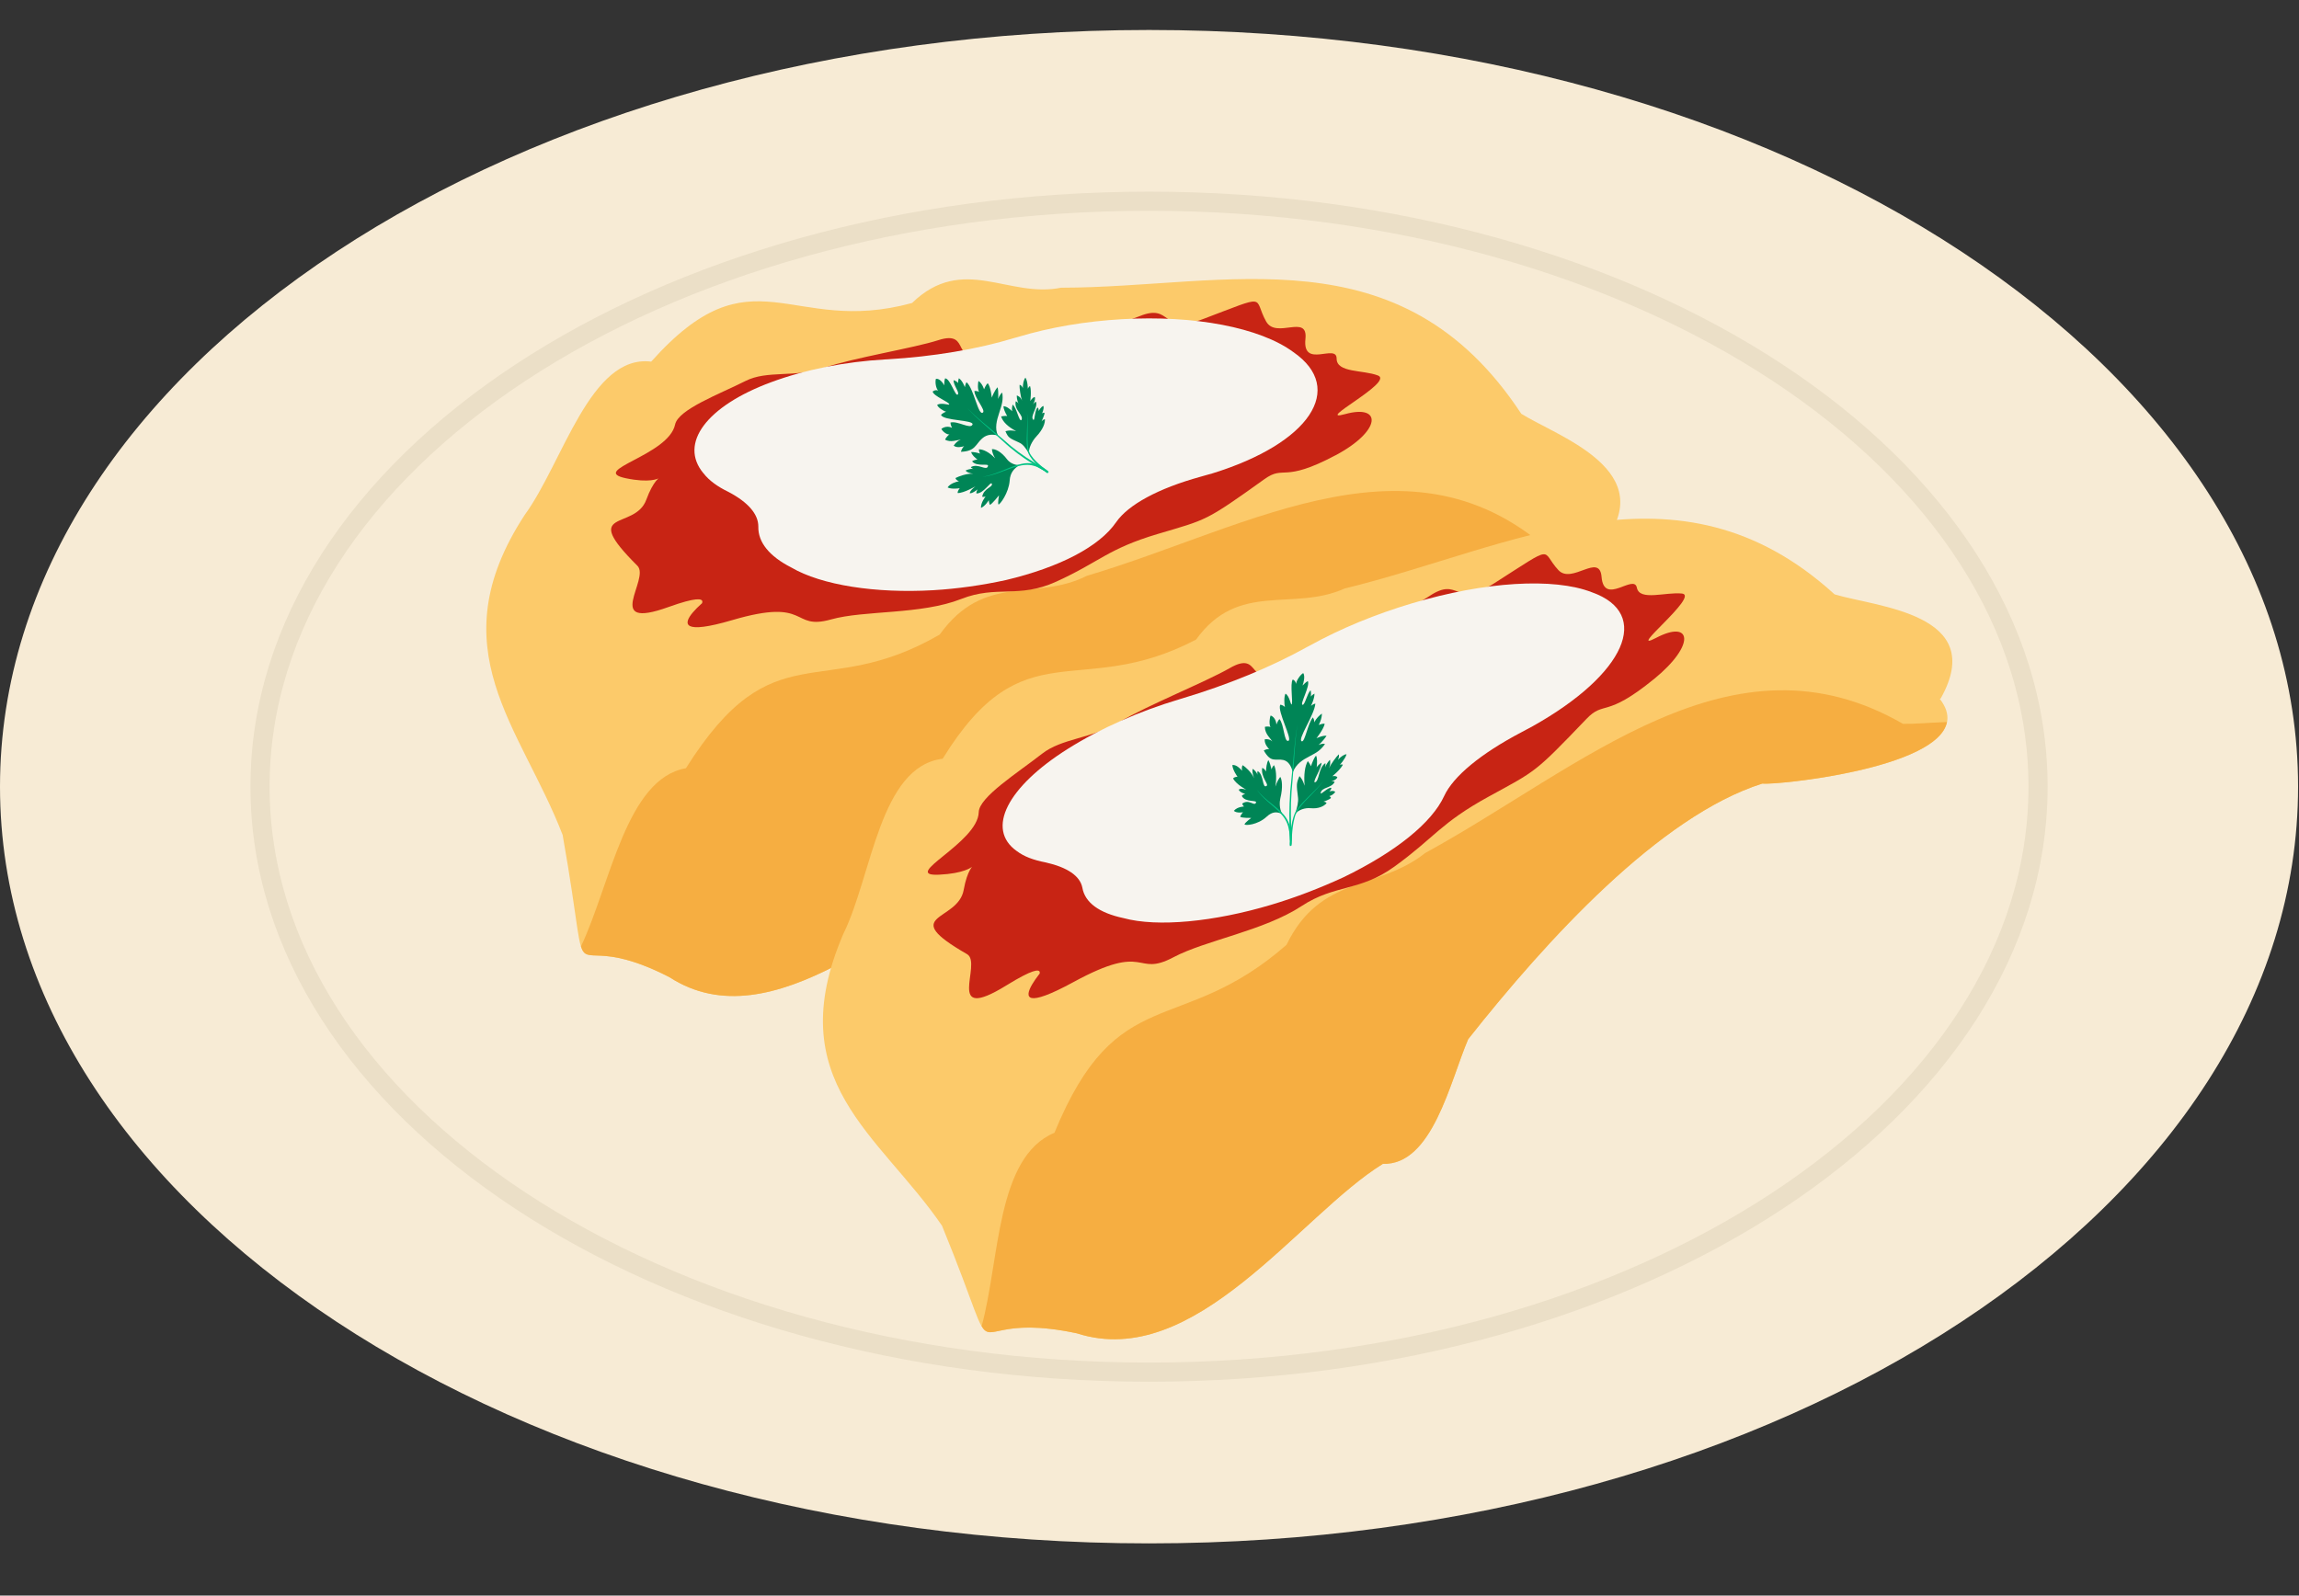
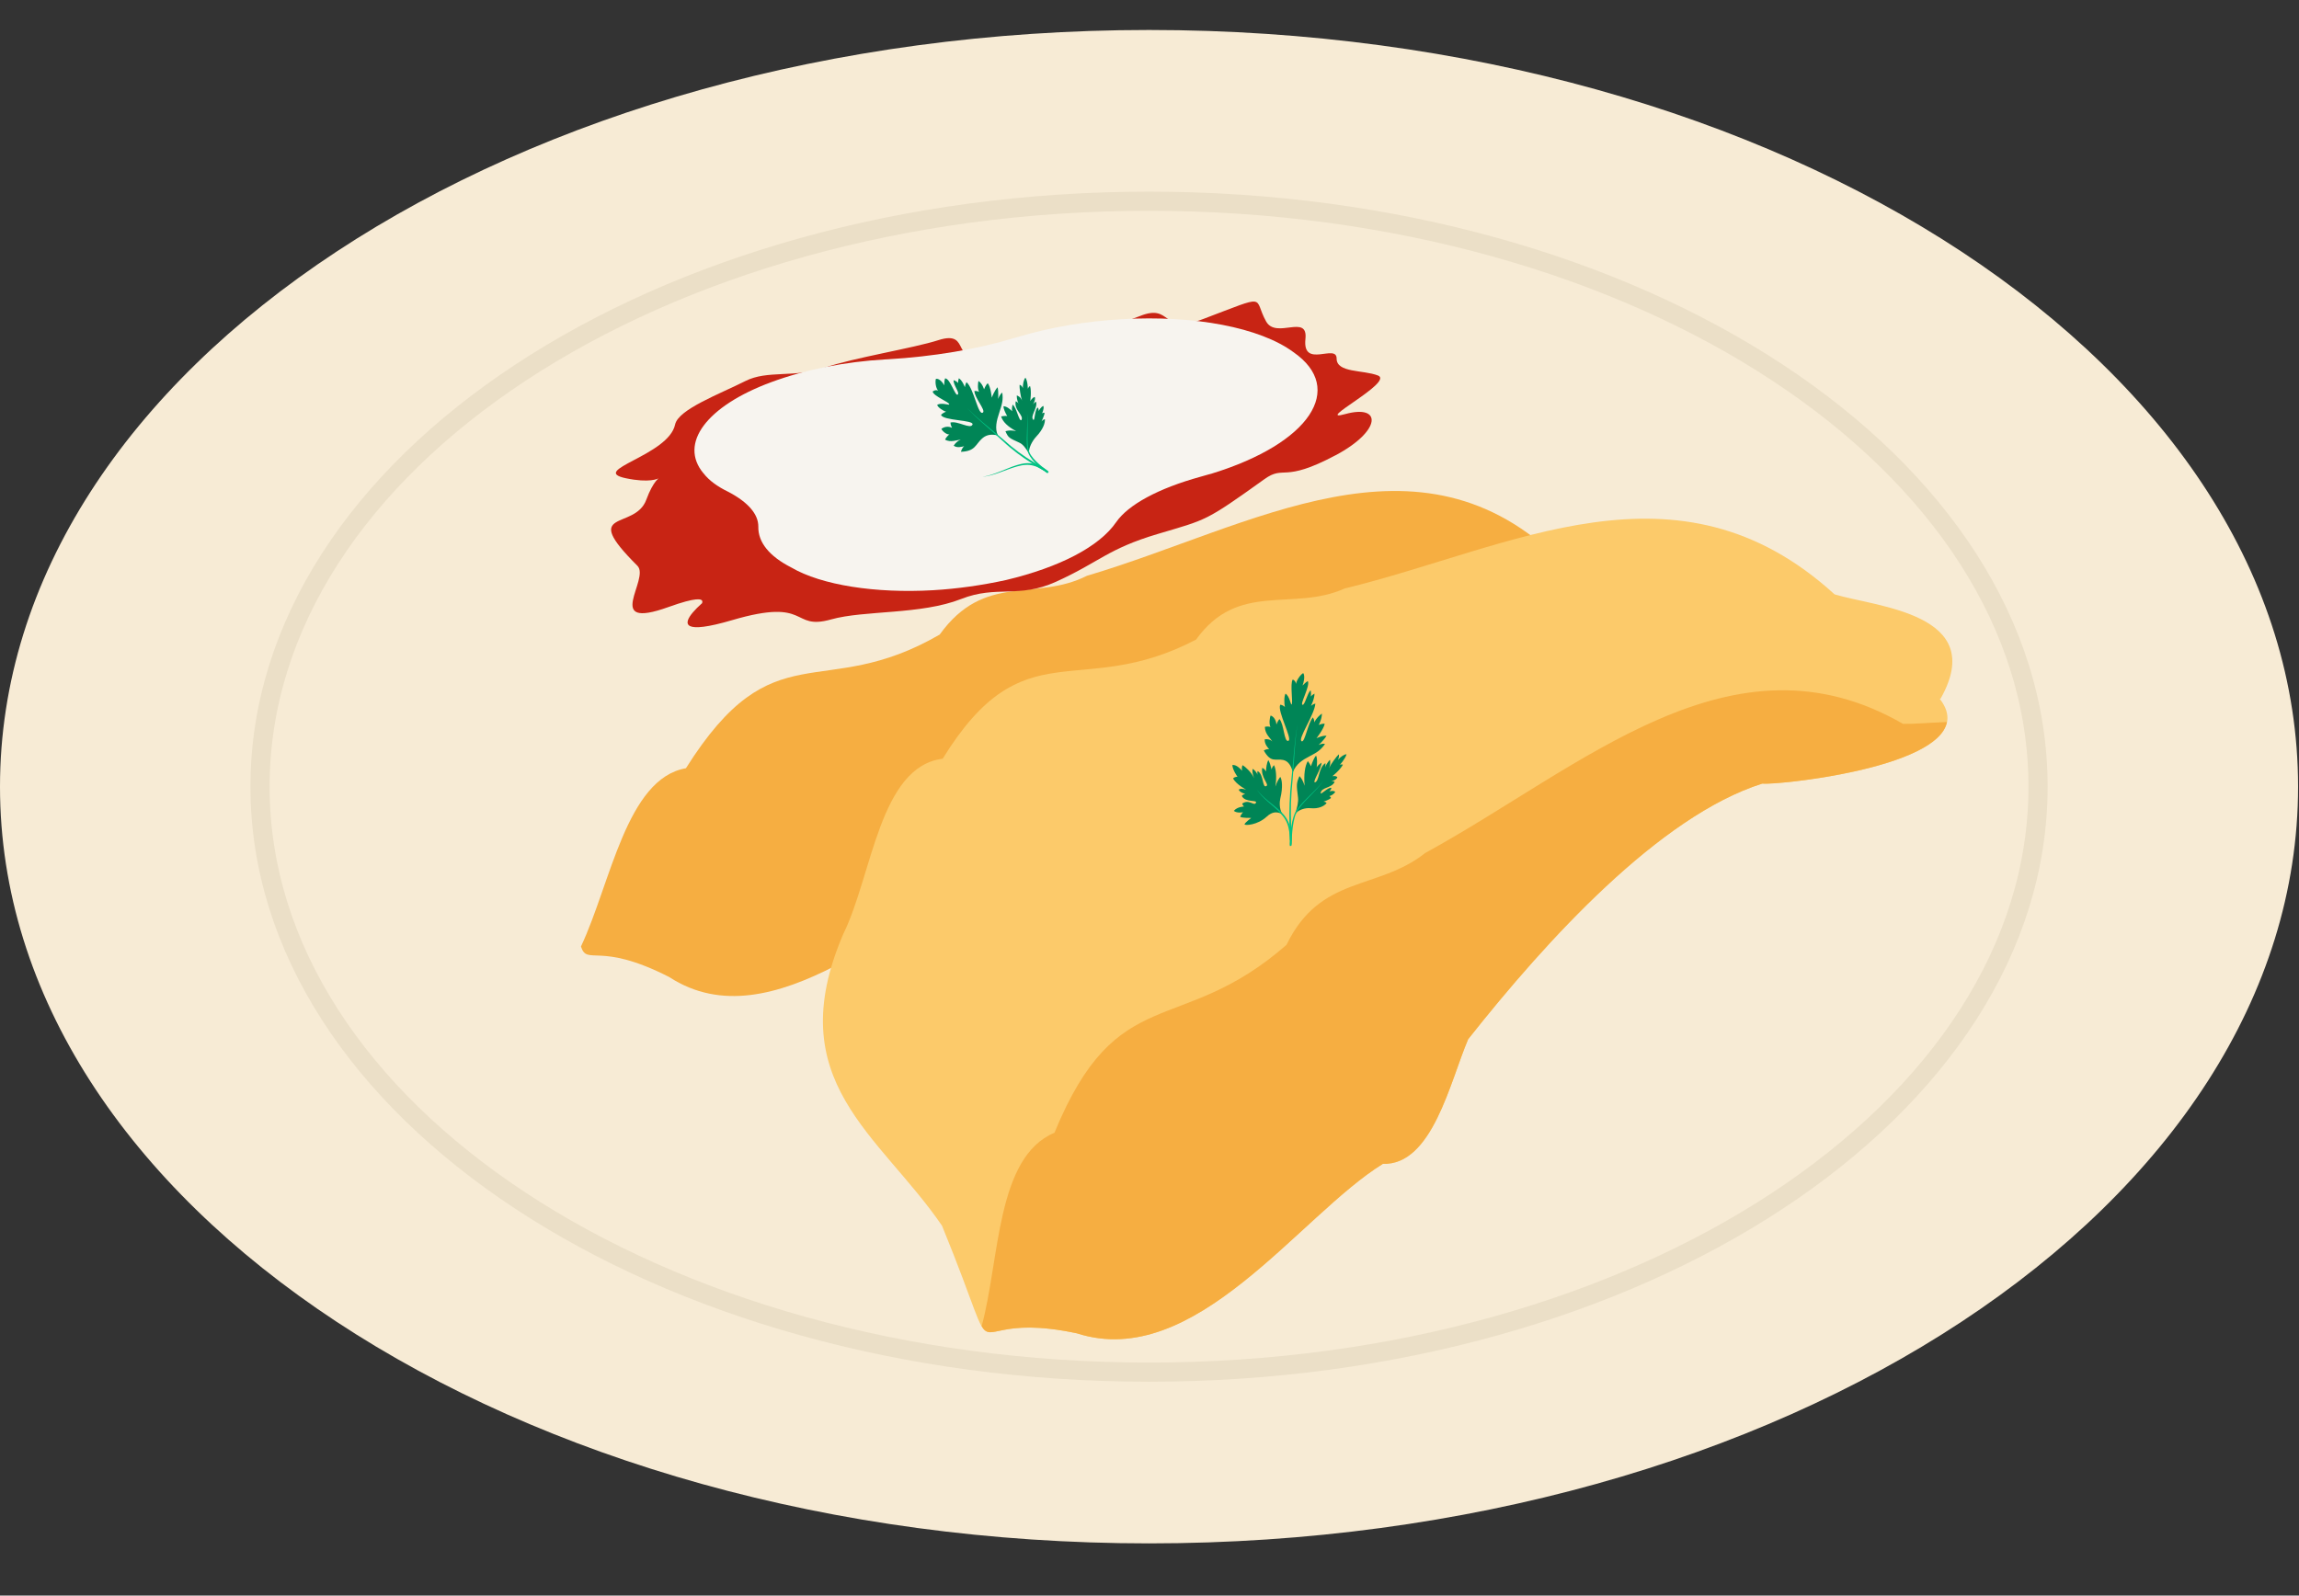
<svg xmlns="http://www.w3.org/2000/svg" width="690" height="479" viewBox="0 0 690 479" fill="none">
  <rect x="0" y="0" width="690" height="479" fill="#333333" stroke="none" />
  <g clip-path="url(#clip0_2052_505)">
    <path d="M344.86 463.34C535.321 463.34 689.72 361.633 689.72 236.17C689.72 110.708 535.321 9 344.86 9C154.399 9 0 110.708 0 236.17C0 361.633 154.399 463.34 344.86 463.34Z" fill="#F7EBD5" />
    <path d="M344.86 411.93C492.221 411.93 611.68 333.24 611.68 236.17C611.68 139.101 492.221 60.41 344.86 60.41C197.499 60.41 78.04 139.101 78.04 236.17C78.04 333.24 197.499 411.93 344.86 411.93Z" stroke="#EBDFC7" stroke-width="5.75" stroke-miterlimit="10" />
  </g>
-   <path d="M318.582 86.35C302.603 89.654 289.015 76.162 273.735 90.961C237.049 101.02 225.948 74.382 195.444 108.564C177.147 106.314 168.977 138.817 157.485 154.577C131.215 194.818 156.322 218.114 168.865 250.661C178.732 306.361 166.728 275.86 200.87 293.328C232.08 313.636 270.318 273.837 296.851 264.286C310.741 268.398 320.492 244.137 327.983 232.636C355.729 208.199 394.608 178.84 425.465 176.497C430.429 178.356 490.861 187.014 480.397 163.771L480.695 163.695C498.938 141.371 467.717 131.157 456.583 124.223C420.278 69.035 368.083 86.323 318.572 86.371L318.582 86.35Z" fill="#FCCA6A" />
  <path d="M326.29 172.822C310.719 180.738 295.555 171.709 282.021 190.51C246.553 211.054 232.334 188.598 205.867 230.63C188.007 233.734 183.301 265.192 174.364 284.149C176.267 290.1 179.69 282.488 200.86 293.323C232.07 313.631 270.307 273.832 296.841 264.281C310.73 268.393 320.481 244.131 327.972 232.63C355.718 208.194 394.597 178.834 425.454 176.492C429.767 178.112 475.898 184.839 481.103 171.352C476.346 170.296 471.749 169.579 468.594 168.68C425.852 126.067 375.739 158.179 326.28 172.843L326.29 172.822Z" fill="#F6AE41" />
  <path d="M400.826 136.691C414.665 129.337 414.87 121.224 403.703 124.321C394.091 126.979 418.534 114.665 413.579 112.733C409.092 110.989 401.148 111.987 401.161 107.633C401.166 103.028 390.821 110.847 391.801 101.732C392.617 94.099 383.016 101.89 380.004 96.505C375.915 89.189 381.169 88.183 361.047 95.794C348.281 100.625 351.865 90.943 342.078 94.895C329.013 100.179 306.661 101.55 297.166 105.488C284.493 110.742 292.115 98.732 281.61 102.126C274.256 104.504 256.158 107.401 247.512 110.374C238.397 113.508 230.328 111.047 223.732 114.381C215.928 118.323 203.577 122.887 202.614 127.455C200.649 136.806 176.517 141.215 187.86 143.579C202.004 146.526 198.272 138.291 193.971 150.031C190.535 159.408 173.716 152.333 191.296 169.84C195.256 173.787 180.665 189.417 200.644 182.23C217.59 176.143 206.942 184.505 212.132 180.265C220.939 173.062 189.666 195.012 219.775 186.163C243.248 179.26 237.251 189.379 249.419 185.963C259.474 183.143 276.366 184.592 288.495 179.815C299.185 175.613 305.701 179.738 316.941 174.645C330 168.734 332.362 164.795 347.492 160.296C362.381 155.862 361.589 156.661 379.496 143.844C385.595 139.474 384.847 145.176 400.815 136.686L400.826 136.691Z" fill="#C82414" />
  <path d="M211.159 142.109C212.856 144.29 215.371 146.101 218.668 147.694C224.519 150.779 227.612 154.343 227.598 158.085C227.484 162.806 230.903 167.01 237.495 170.365C246.571 175.698 262.909 178.178 279.985 177.192C287.364 176.765 294.8 175.689 301.906 174.14C318.131 170.279 329.973 164.061 334.98 156.777C338.62 151.522 347.623 146.615 360.34 143.114C361.535 142.72 362.715 142.488 363.92 142.099C393.034 133.102 404.017 116.678 388.194 105.715C378.17 98.318 358.507 94.57 336.771 95.824C325.908 96.454 315.308 98.2 305.338 101.218L304.545 101.43C293.381 104.842 280.033 107.072 266.451 107.861L265.677 107.9C253.648 108.599 241.829 110.898 231.397 114.757C212.134 121.889 203.614 133.123 211.154 142.12L211.159 142.109Z" fill="#F7F4EF" />
-   <path d="M305.958 139.618C304.289 140.692 303.193 141.928 303.034 144.284C302.768 147.982 300.083 151.542 299.669 151.457C299.413 150.994 299.829 148.697 299.829 148.697C299.829 148.697 297.696 151.42 297.08 151.562C296.806 150.921 296.767 150.147 296.767 150.147C296.767 150.147 295.718 151.953 294.42 152.479C294.336 150.863 295.798 149.063 295.798 149.063C295.798 149.063 294.989 149.255 294.783 149.115C295.28 146.494 298.098 146.266 297.674 145.213C297.341 144.374 295.292 148.179 293.068 148.149C292.906 147.732 293.411 146.911 293.411 146.911C293.411 146.911 291.833 148.225 291.047 148.076C291.09 147.212 292.794 145.986 292.794 145.986C292.794 145.986 289.304 148.047 287.43 148.019C287.325 147.434 288.043 146.573 288.043 146.573C288.043 146.573 285.53 146.976 284.404 146.323C285.187 145.169 286.846 144.676 287.823 144.461C287.329 144.299 286.813 143.943 286.777 143.509C287.667 143.019 290.2 142.093 292.106 142.214C290.985 142.058 290.187 141.773 289.789 141.28C290.002 141.163 291.19 140.596 292.139 140.811C291.76 140.627 291.613 140.581 291.374 140.244C293.569 138.918 296.145 141.592 296.536 139.882C296.741 138.98 293.206 140.251 291.754 138.502C291.977 138.259 292.936 137.946 293.366 137.973C292.654 137.431 291.703 136.603 291.48 135.726C292.196 135.646 293.282 135.901 294.169 136.164C293.824 135.697 293.813 135.158 293.8 134.891C294.977 134.853 296.864 135.681 298.658 137.584C297.96 136.345 297.833 135.776 297.698 134.851C298.539 134.701 300.489 135.508 302.246 137.887C302.776 138.614 304.169 139.683 305.974 139.612L305.958 139.618Z" fill="#008556" />
  <path d="M308.853 136.186C308.617 134.587 309.793 132.362 311.061 131.014C313.106 128.847 313.678 126.979 313.609 125.865C313.044 125.902 312.59 126.54 312.59 126.54C312.59 126.54 313.609 124.368 313.474 123.925C313.248 123.801 312.738 124.1 312.738 124.1C312.738 124.1 313.395 122.91 313.17 121.876C312.46 122.025 311.716 123.419 311.716 123.419C311.716 123.419 311.812 122.633 311.443 122.349C310.519 123.07 310.6 126.377 310.147 126.052C309.005 124.975 311.595 122.384 310.928 120.601C310.422 120.785 309.979 121.506 309.979 121.506C309.979 121.506 310.911 119.995 310.578 119.182C309.873 119.267 309.209 120.415 309.209 120.415C309.209 120.415 309.645 117.517 309.152 115.884C308.741 116.061 308.486 116.717 308.486 116.717C308.486 116.717 308.468 114.431 307.761 113.37C307.223 114.02 306.965 115.378 306.982 116.544C306.819 115.97 306.349 115.572 306.024 115.518C305.918 116.404 306.301 119.011 306.743 120.268C306.292 119.137 305.583 118.882 305.183 118.714C305.149 118.944 305.167 120.163 305.716 121.173C305.456 120.799 305.229 120.65 304.871 120.449C304.197 123.088 307.437 124.693 306.542 126.131C305.819 126.599 305.104 122.189 303.888 121.48C303.788 121.952 303.62 122.963 303.798 123.454C303.027 122.739 302.092 121.959 301.166 121.963C301.174 122.722 301.683 123.868 302.29 124.892C301.839 124.803 300.799 124.934 300.475 125.011C300.889 126.54 302.47 128.13 304.969 129.413C303.553 129.165 302.852 129.162 301.761 129.451C302.629 131.436 302.823 131.465 306.004 132.924C306.951 133.359 307.884 134.49 308.832 136.176L308.853 136.186Z" fill="#008556" />
  <path d="M299.524 130.73C298.498 128.668 299.117 126.249 299.899 123.923C300.838 121.087 301.098 119.938 300.81 117.859C299.994 118.437 299.569 119.792 299.569 119.792C299.569 119.792 299.753 117.838 299.417 116.256C298.469 117.187 297.66 119.382 297.66 119.382C297.66 119.382 297.349 116.094 296.453 115.046C295.836 115.565 295.342 116.873 295.342 116.873C295.342 116.873 294.858 115.141 293.662 114.363C293.507 115.081 293.346 116.721 293.843 117.653C293.311 117.355 292.84 117.36 292.448 117.364C292.48 119.488 295.893 123.116 295.005 123.842C293.588 124.987 292.298 116.575 290.081 114.74C289.731 115.22 289.584 116.242 289.584 116.242C289.584 116.242 288.878 114.245 287.782 113.555C287.782 113.555 287.534 114.332 287.557 115.007C287.354 114.648 286.717 114.298 286.213 114.131C286.076 115.587 288.088 117.817 287.461 118.435C286.715 119.165 285.219 113.607 283.654 113.587C283.495 113.887 283.37 114.971 283.372 115.688C283.114 115.068 282.005 113.551 280.892 113.725C280.594 114.79 280.933 116.686 281.577 117.235C281.068 117.13 280.638 116.998 279.916 117.545C280.161 118.966 285.114 120.767 284.896 121.429C284.805 121.697 282.613 120.772 281.281 121.529C281.42 122.312 283.19 123.409 283.956 123.6C283.319 123.784 282.561 124.352 282.437 124.552C283.005 126.352 292.416 126.03 291.881 127.448C291.301 128.988 287.405 126.244 285.261 126.852C285.305 127.589 285.598 128.136 285.732 128.448C285.185 128.13 283.852 127.793 282.548 128.732C282.69 129.27 283.942 130.466 284.957 130.44C284.431 130.691 283.704 131.756 283.654 131.965C285.229 132.98 287.423 132.005 288.37 132.011C287.676 132.181 286.824 132.859 286.232 133.781C287.166 134.588 288.894 134.089 289.379 133.948C288.973 134.219 288.522 135.118 288.402 135.632C292.733 135.478 292.697 133.495 294.761 131.637C296.265 130.287 297.93 130.369 299.524 130.73Z" fill="#008556" />
  <path d="M294.994 143.126C296.713 142.857 298.418 142.243 300.107 141.582C301.795 140.921 303.473 140.15 305.199 139.625C306.065 139.37 306.927 139.152 307.81 139.075C308.683 138.993 309.558 139.067 310.371 139.268C312.013 139.665 313.462 140.592 314.76 141.615L314.398 142.09C313.76 141.583 313.091 141.14 312.385 140.744C311.685 140.338 310.955 140.021 310.173 139.81C309.401 139.603 308.589 139.507 307.752 139.567C306.921 139.618 306.07 139.815 305.219 140.038C303.523 140.501 301.83 141.198 300.125 141.812C298.42 142.427 296.698 142.968 294.973 143.142L294.994 143.126Z" fill="#00C283" />
  <path d="M308.2 123.555C308.485 125.295 308.457 127.142 308.423 128.974C308.395 130.795 308.325 132.649 308.594 134.368C308.739 135.219 308.967 136.033 309.429 136.662C309.875 137.322 310.378 137.918 310.933 138.462C312.038 139.56 313.268 140.537 314.517 141.445L314.177 141.93C312.917 141.016 311.693 140.03 310.603 138.874C310.053 138.293 309.544 137.655 309.113 136.963C308.645 136.267 308.405 135.369 308.286 134.491C308.053 132.699 308.176 130.845 308.251 129.007C308.321 127.18 308.428 125.332 308.211 123.56L308.2 123.555Z" fill="#00C283" />
  <path d="M290.419 122.649C293.127 125.374 296.102 127.735 299.027 130.175C299.76 130.78 300.489 131.395 301.212 132.021C301.93 132.657 302.638 133.288 303.361 133.888C304.818 135.092 306.342 136.212 307.912 137.264C309.482 138.315 311.104 139.261 312.715 140.255C314.327 141.248 314.003 141.78 312.412 140.771C310.821 139.761 309.199 138.789 307.634 137.727C306.069 136.665 304.545 135.519 303.088 134.288C302.359 133.673 301.641 133.037 300.949 132.374C300.251 131.722 299.544 131.091 298.82 130.465C295.963 127.94 293.049 125.479 290.414 122.66L290.419 122.649Z" fill="#00C283" />
  <g clip-path="url(#clip1_2052_505)">
    <path d="M403.568 176.672C387.999 183.704 371.669 174.342 358.972 192.014C323.676 210.468 307.407 188.132 282.925 227.774C263.953 230.14 261.797 262.723 253.108 280.37C234.049 324.671 263.893 340.435 282.728 367.977C303.212 417.968 285.306 392.206 323.209 400.274C358.671 411.72 389.945 364.897 415.041 349.4C429.902 349.86 435.222 324.649 440.639 311.982C464.175 282.188 498.054 245.03 528.892 235.246C534.277 235.788 597.174 229.102 582.187 209.799L582.478 209.655C596.765 184.18 563.195 182.233 550.612 178.432C503.417 135.419 453.749 164.482 403.584 176.667L403.568 176.672Z" fill="#FCCA6A" />
    <path d="M427.662 256.147C413.361 267.414 396.293 262.639 386.122 283.65C354.032 311.684 335.388 294.036 316.472 340.073C298.948 347.375 300.096 378.118 294.619 398.15C297.665 403.278 299.702 395.277 323.209 400.274C358.671 411.72 389.945 364.897 415.041 349.4C429.902 349.86 435.222 324.649 440.639 311.982C464.175 282.188 498.054 245.03 528.892 235.246C533.57 235.716 581.606 230.733 584.341 216.758C579.324 216.93 574.535 217.382 571.149 217.307C519.805 187.697 475.028 230.206 427.657 256.131L427.662 256.147Z" fill="#F6AE41" />
-     <path d="M496.412 203.867C509.054 193.548 507.745 185.869 497.002 191.516C487.763 196.373 510.216 178.795 504.835 178.191C499.957 177.649 492.095 180.535 491.279 176.441C490.413 172.101 481.409 182.006 480.68 173.19C480.07 165.812 471.802 175.49 467.738 171.167C462.209 165.284 467.357 163.054 448.396 175.149C436.365 182.824 438.172 172.837 428.999 178.949C416.748 187.129 394.357 193.895 385.465 199.937C373.601 207.992 379.07 194.816 369.061 200.587C362.053 204.631 344.256 211.8 336.043 216.714C327.388 221.895 318.75 221.565 312.697 226.322C305.533 231.942 293.865 239.274 293.755 243.801C293.526 253.087 269.881 263.148 281.828 262.591C296.72 261.893 291.38 255.061 289.233 267.162C287.516 276.829 269.138 274.292 290.248 286.451C295.006 289.186 283.148 307.488 302.056 295.823C318.083 285.93 308.875 296.412 313.327 291.149C320.896 282.211 293.337 310.539 322.183 294.826C344.685 282.569 340.507 293.575 352.197 287.374C361.862 282.256 379.255 279.471 390.649 272.007C400.692 265.42 408.073 267.714 418.509 260.16C430.628 251.396 432.284 247.114 446.782 239.157C461.046 231.333 460.391 232.277 476.136 215.829C481.5 210.217 481.813 215.771 496.401 203.862L496.412 203.867Z" fill="#C82414" />
-     <path d="M305.163 255.49C307.294 257.127 310.178 258.207 313.833 258.907C320.342 260.374 324.158 262.962 324.848 266.487C325.622 270.964 329.877 274.065 337.188 275.623C347.4 278.412 364.422 276.735 381.545 271.619C388.948 269.408 396.281 266.564 403.198 263.374C418.924 255.755 429.761 247.004 433.462 238.927C436.16 233.096 444.368 226.266 456.595 219.845C457.739 219.179 458.885 218.67 460.03 218.004C487.846 202.401 495.896 184.248 477.791 177.809C466.238 173.312 445.601 174.608 423.804 181.117C412.9 184.369 402.488 188.615 392.949 193.899L392.184 194.294C381.517 200.239 368.396 205.612 354.774 209.687L353.996 209.92C341.929 213.53 330.39 218.594 320.526 224.786C302.328 236.225 295.822 248.883 305.158 255.501L305.163 255.49Z" fill="#F7F4EF" />
    <path d="M384.834 244.378C383.287 243.651 381.895 243.571 380.158 245.185C377.431 247.709 373.655 247.9 373.515 247.467C373.718 246.889 375.531 245.546 375.531 245.546C375.531 245.546 372.606 245.618 372.209 245.178C372.521 244.457 373.059 243.834 373.059 243.834C373.059 243.834 371.289 244.235 370.302 243.428C371.398 242.14 373.355 242.13 373.355 242.13C373.355 242.13 372.831 241.524 372.833 241.251C374.916 239.754 376.412 242.162 376.959 240.984C377.389 240.048 373.752 241.022 372.71 238.966C372.936 238.503 373.735 238.359 373.735 238.359C373.735 238.359 372.061 237.894 371.785 237.07C372.407 236.462 374.083 237.11 374.083 237.11C374.083 237.11 370.968 235.462 370.102 233.712C370.468 233.175 371.411 233.191 371.411 233.191C371.411 233.191 369.94 231.186 369.862 229.664C371.038 229.521 372.18 230.677 372.795 231.393C372.668 230.823 372.677 230.086 372.961 229.716C373.729 230.169 375.583 231.788 376.402 233.632C375.972 232.485 375.795 231.54 375.955 230.811C376.139 230.913 377.103 231.579 377.397 232.606C377.345 232.126 377.306 231.964 377.437 231.481C379.415 232.497 378.759 236.863 380.147 235.938C380.88 235.449 378.308 233.168 378.84 230.525C379.118 230.543 379.794 231.185 379.977 231.612C380.013 230.549 380.155 229.056 380.664 228.198C381.062 228.796 381.394 229.985 381.635 230.988C381.8 230.327 382.162 229.904 382.354 229.698C382.935 230.749 383.258 233.106 382.771 236.162C383.315 234.592 383.655 234.055 384.238 233.232C384.741 233.881 385.106 236.285 384.267 239.663C384.016 240.686 383.917 242.76 384.828 244.362L384.834 244.378Z" fill="#008556" />
    <path d="M388.629 244.47C389.64 243.062 391.764 242.47 393.314 242.627C395.808 242.878 397.395 241.999 398.15 241.117C397.852 240.633 397.188 240.687 397.188 240.687C397.188 240.687 399.201 240.002 399.452 239.539C399.439 239.246 398.971 239.005 398.971 239.005C398.971 239.005 400.124 238.721 400.742 237.746C400.302 237.207 398.961 237.581 398.961 237.581C398.961 237.581 399.568 237.083 399.578 236.528C398.633 236.224 396.352 238.77 396.366 238.1C396.587 236.256 399.632 236.685 400.565 234.744C400.19 234.418 399.474 234.551 399.474 234.551C399.474 234.551 400.984 234.285 401.393 233.365C400.989 232.777 399.877 233.03 399.877 233.03C399.877 233.03 402.12 231.259 403.034 229.596C402.713 229.348 402.129 229.61 402.129 229.61C402.129 229.61 403.728 227.877 404.143 226.439C403.431 226.431 402.356 227.221 401.548 228.104C401.872 227.52 401.927 226.792 401.814 226.463C401.145 227.035 399.483 229.323 398.822 230.68C399.406 229.429 399.246 228.583 399.172 228.091C398.996 228.24 398.142 229.164 397.689 230.415C397.836 229.9 397.822 229.581 397.796 229.1C395.623 230.462 396.026 234.629 394.6 234.884C393.933 234.572 396.681 230.613 396.612 228.966C396.227 229.221 395.438 229.825 395.177 230.362C395.311 229.125 395.416 227.68 394.978 226.842C394.456 227.407 393.888 228.732 393.452 230.055C393.295 229.575 392.711 228.718 392.515 228.479C391.63 230.001 391.27 232.637 391.56 235.889C391.058 234.408 390.722 233.762 390.007 232.984C389.026 235.266 389.096 235.469 389.577 239.478C389.715 240.665 389.376 242.374 388.639 244.501L388.629 244.47Z" fill="#008556" />
    <path d="M388.017 231.833C388.981 229.347 390.978 228.108 392.976 227.077C395.413 225.817 396.343 225.19 397.674 223.366C396.876 223.055 395.726 223.679 395.726 223.679C395.726 223.679 397.193 222.376 398.136 220.896C397.024 220.719 395.108 221.634 395.108 221.634C395.108 221.634 397.278 218.89 397.586 217.296C396.925 217.13 395.773 217.65 395.773 217.65C395.773 217.65 396.76 215.918 396.738 214.228C396.156 214.621 394.927 215.701 394.504 216.862C394.46 216.151 394.241 215.719 394.049 215.365C392.569 216.987 391.651 222.826 390.716 222.553C389.241 222.107 394.539 214.627 394.776 211.228C394.274 211.27 393.475 211.896 393.475 211.896C393.475 211.896 394.541 209.76 394.515 208.238C394.515 208.238 393.854 208.579 393.383 209.118C393.541 208.661 393.48 207.824 393.364 207.234C392.28 208.203 391.662 211.716 390.928 211.592C390.063 211.444 393.256 205.932 392.53 204.485C392.248 204.556 391.423 205.26 390.926 205.799C391.238 205.105 391.781 202.949 391.134 202.061C390.239 202.588 389.074 204.311 388.99 205.312C388.828 204.764 388.713 204.278 387.982 204.014C387.106 205.305 388.187 211.181 387.62 211.49C387.391 211.613 387.002 208.911 385.828 208.248C385.349 208.965 385.416 211.393 385.639 212.243C385.205 211.798 384.449 211.533 384.25 211.567C383.249 213.435 387.951 221.817 386.711 222.385C385.352 223.011 385.43 217.374 383.986 215.876C383.49 216.468 383.245 217.156 383.092 217.497C383.048 216.76 382.661 215.283 381.374 214.799C381.065 215.325 380.814 217.364 381.316 218.285C380.884 217.996 379.796 218.117 379.625 218.229C379.658 220.432 381.393 221.707 381.841 222.576C381.386 222.068 380.504 221.794 379.584 221.945C379.458 223.406 380.638 224.619 380.96 224.945C380.576 224.771 379.721 225.031 379.31 225.313C381.48 229.168 382.856 227.652 385.148 228.157C386.806 228.522 387.544 230.105 388.054 231.838L388.017 231.833Z" fill="#008556" />
    <path d="M377.148 236.963C378.157 238.339 379.403 239.441 380.665 240.485C381.937 241.535 383.271 242.51 384.465 243.691C385.058 244.292 385.624 244.919 386.092 245.668C386.566 246.406 386.92 247.256 387.17 248.158C387.67 249.964 387.706 251.973 387.606 253.942L387.099 253.968C387.152 253.004 387.142 252.063 387.09 251.126C387.039 250.19 386.914 249.27 386.701 248.399C386.488 247.527 386.155 246.714 385.724 245.996C385.298 245.268 384.747 244.635 384.186 244.023C383.059 242.81 381.761 241.788 380.52 240.675C379.284 239.578 378.074 238.403 377.143 236.947L377.148 236.963Z" fill="#00C283" />
    <path d="M397.202 234.407C396.114 235.973 394.803 237.326 393.504 238.658C392.214 239.995 390.872 241.307 389.8 242.841C389.269 243.61 388.816 244.431 388.59 245.323C388.333 246.226 388.164 247.133 388.032 248.045C387.794 249.868 387.677 251.738 387.639 253.554L387.132 253.606C387.17 251.764 387.292 249.91 387.577 248.044C387.719 247.111 387.929 246.172 388.213 245.243C388.48 244.293 389 243.414 389.562 242.634C390.718 241.088 392.082 239.813 393.397 238.502C394.724 237.196 396.061 235.921 397.207 234.397L397.202 234.407Z" fill="#00C283" />
    <path d="M389.377 217.448C388.748 221.971 388.501 226.459 388.181 230.962C388.104 232.083 388.021 233.214 387.923 234.351C387.814 235.482 387.71 236.603 387.633 237.724C387.478 239.965 387.417 242.201 387.43 244.419C387.442 246.638 387.543 248.835 387.608 251.053C387.672 253.271 387.15 253.381 387.096 251.168C387.042 248.955 386.962 246.742 386.97 244.508C386.978 242.273 387.06 240.022 387.225 237.76C387.308 236.628 387.416 235.497 387.551 234.365C387.671 233.239 387.779 232.107 387.883 230.986C388.297 226.476 388.648 221.962 389.377 217.448Z" fill="#00C283" />
  </g>
  <defs>
    <clipPath id="clip0_2052_505">
      <rect width="689.72" height="454.34" fill="white" transform="translate(0 9)" />
    </clipPath>
    <clipPath id="clip1_2052_505">
      <rect width="274.636" height="315.075" fill="white" transform="translate(348.342 74.701) rotate(25.976)" />
    </clipPath>
  </defs>
</svg>